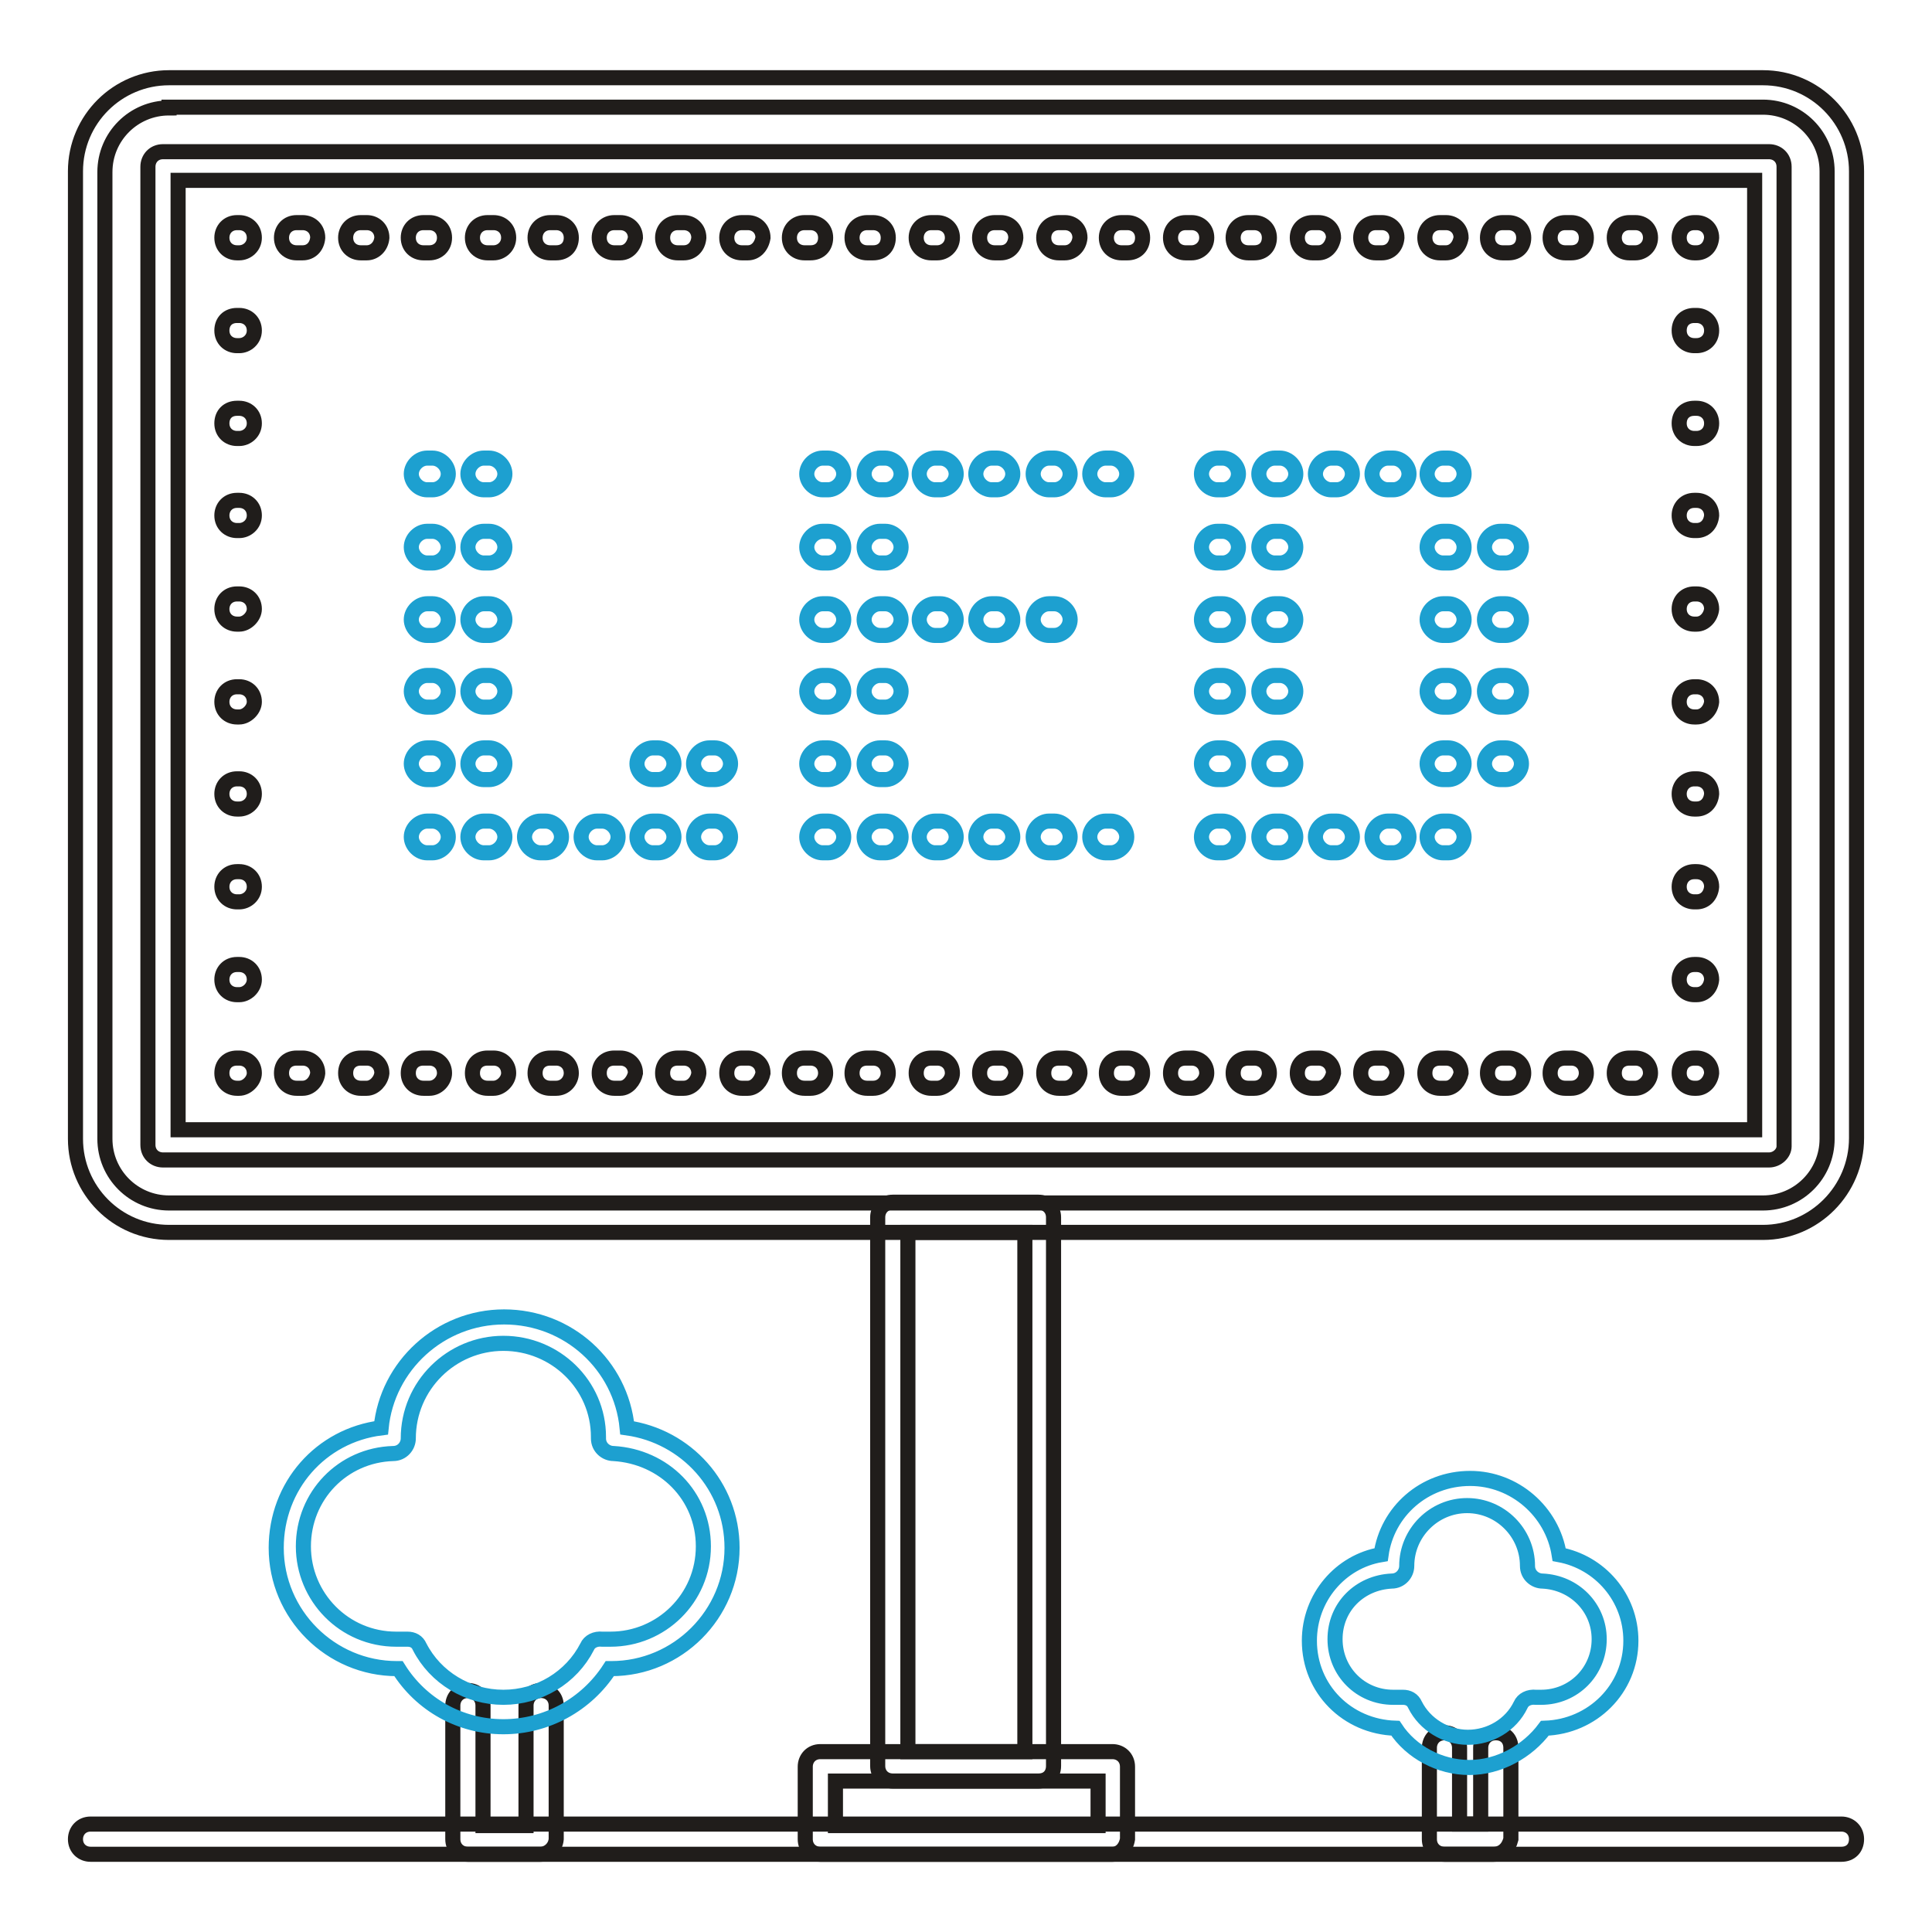
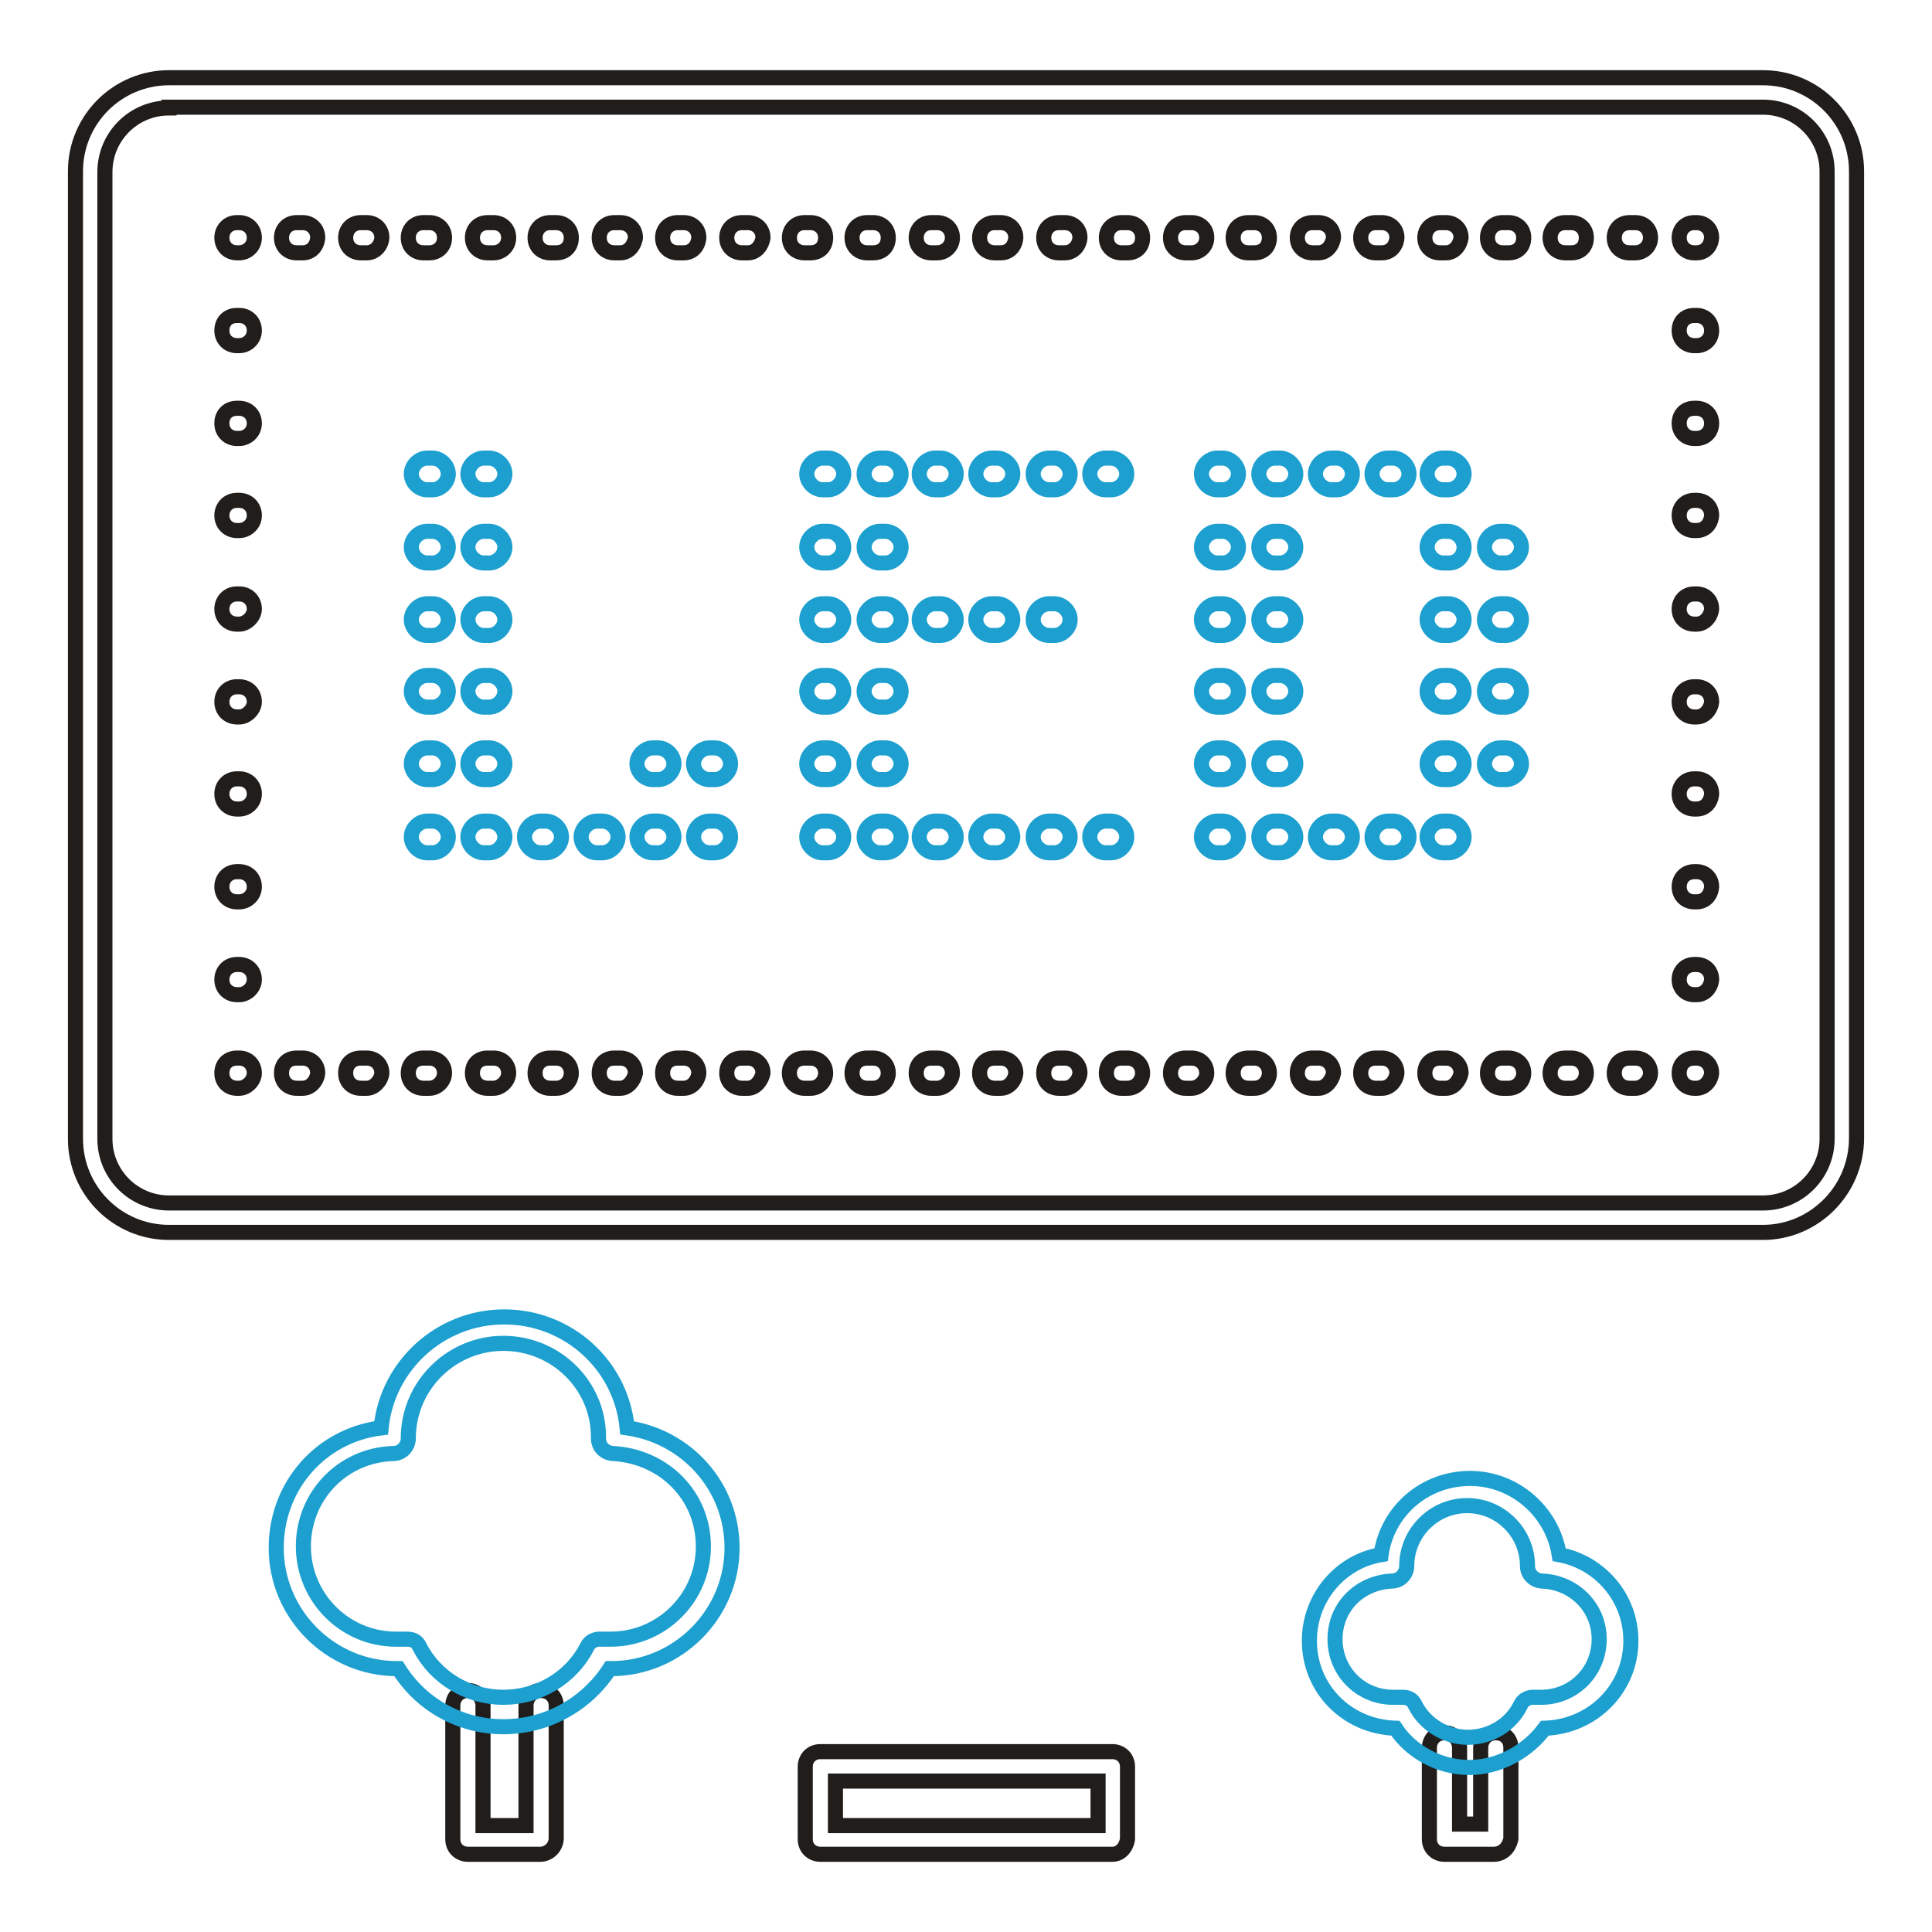
<svg xmlns="http://www.w3.org/2000/svg" version="1.1" x="0px" y="0px" viewBox="0 0 256 256" enable-background="new 0 0 256 256" xml:space="preserve">
  <g>
-     <path stroke-width="2" fill-opacity="0" stroke="#201d1b" d="M244,245.7H12c-1.1,0-2-0.8-2-2c0-1.1,0.8-2,2-2H244c1.1,0,2,0.8,2,2C246,244.9,245.2,245.7,244,245.7z  M137.6,236h-19.3c-1.1,0-2-0.8-2-2v-72.7c0-1.1,0.8-2,2-2h19.3c1.1,0,2,0.8,2,2v72.7C139.6,235.2,138.8,236,137.6,236z  M120.3,232.1h15.5v-68.8h-15.5V232.1z" />
    <path stroke-width="2" fill-opacity="0" stroke="#201d1b" d="M147.4,245.7h-38.7c-1.1,0-2-0.8-2-2v-9.6c0-1.1,0.8-2,2-2h38.7c1.1,0,2,0.8,2,2v9.6 C149.2,244.9,148.4,245.7,147.4,245.7z M110.7,241.9h34.8V236h-34.8V241.9z M233.6,163.3H22.4c-6.9,0-12.4-5.6-12.4-12.4V22.7 c0-6.9,5.6-12.4,12.4-12.4h211.2c6.9,0,12.4,5.6,12.4,12.4v128.1C246,157.7,240.4,163.3,233.6,163.3L233.6,163.3z M22.4,14.3 c-4.7,0-8.5,3.8-8.5,8.5v128.1c0,4.7,3.8,8.5,8.5,8.5h211.2c4.7,0,8.5-3.8,8.5-8.5V22.7c0-4.7-3.8-8.5-8.5-8.5H22.4z" />
-     <path stroke-width="2" fill-opacity="0" stroke="#201d1b" d="M234.4,153.7H21.6c-1.1,0-2-0.8-2-2V22.1c0-1.1,0.8-2,2-2h212.8c1.1,0,2,0.8,2,2v129.8 C236.4,152.8,235.5,153.7,234.4,153.7z M23.6,149.7h208.9V23.9H23.6V149.7z" />
    <path stroke-width="2" fill-opacity="0" stroke="#201d1b" d="M31.7,33.5h-0.3c-1.1,0-2-0.8-2-2c0-1.1,0.8-2,2-2h0.3c1.1,0,2,0.8,2,2C33.7,32.7,32.7,33.5,31.7,33.5z  M216.7,33.5h-0.8c-1.1,0-2-0.8-2-2c0-1.1,0.8-2,2-2h0.8c1.1,0,2,0.8,2,2C218.7,32.7,217.7,33.5,216.7,33.5z M208.2,33.5h-0.8 c-1.1,0-2-0.8-2-2c0-1.1,0.8-2,2-2h0.8c1.1,0,2,0.8,2,2C210.2,32.7,209.4,33.5,208.2,33.5z M199.9,33.5h-0.8c-1.1,0-2-0.8-2-2 c0-1.1,0.8-2,2-2h0.8c1.1,0,2,0.8,2,2C201.9,32.7,201.1,33.5,199.9,33.5z M191.6,33.5h-0.8c-1.1,0-2-0.8-2-2c0-1.1,0.8-2,2-2h0.8 c1.1,0,2,0.8,2,2C193.4,32.7,192.6,33.5,191.6,33.5z M183.1,33.5h-0.8c-1.1,0-2-0.8-2-2c0-1.1,0.8-2,2-2h0.8c1.1,0,2,0.8,2,2 C185,32.7,184.2,33.5,183.1,33.5z M174.7,33.5h-0.8c-1.1,0-2-0.8-2-2c0-1.1,0.8-2,2-2h0.8c1.1,0,2,0.8,2,2 C176.5,32.7,175.7,33.5,174.7,33.5z M166.2,33.5h-0.8c-1.1,0-2-0.8-2-2c0-1.1,0.8-2,2-2h0.8c1.1,0,2,0.8,2,2 C168.2,32.7,167.4,33.5,166.2,33.5z M157.9,33.5h-0.8c-1.1,0-2-0.8-2-2c0-1.1,0.8-2,2-2h0.8c1.1,0,2,0.8,2,2 C159.9,32.7,158.9,33.5,157.9,33.5z M149.4,33.5h-0.8c-1.1,0-2-0.8-2-2c0-1.1,0.8-2,2-2h0.8c1.1,0,2,0.8,2,2 C151.4,32.7,150.6,33.5,149.4,33.5z M141.1,33.5h-0.8c-1.1,0-2-0.8-2-2c0-1.1,0.8-2,2-2h0.8c1.1,0,2,0.8,2,2 C143,32.7,142.1,33.5,141.1,33.5z M132.6,33.5h-0.8c-1.1,0-2-0.8-2-2c0-1.1,0.8-2,2-2h0.8c1.1,0,2,0.8,2,2 C134.5,32.7,133.7,33.5,132.6,33.5z M124.2,33.5h-0.8c-1.1,0-2-0.8-2-2c0-1.1,0.8-2,2-2h0.8c1.1,0,2,0.8,2,2 C126.2,32.7,125.2,33.5,124.2,33.5z M115.7,33.5h-0.8c-1.1,0-2-0.8-2-2c0-1.1,0.8-2,2-2h0.8c1.1,0,2,0.8,2,2 C117.7,32.7,116.9,33.5,115.7,33.5z M107.4,33.5h-0.8c-1.1,0-2-0.8-2-2c0-1.1,0.8-2,2-2h0.8c1.1,0,2,0.8,2,2 C109.4,32.7,108.6,33.5,107.4,33.5L107.4,33.5z M99.1,33.5h-0.8c-1.1,0-2-0.8-2-2c0-1.1,0.8-2,2-2h0.8c1.1,0,2,0.8,2,2 C100.9,32.7,100.1,33.5,99.1,33.5z M90.6,33.5h-0.8c-1.1,0-2-0.8-2-2c0-1.1,0.8-2,2-2h0.8c1.1,0,2,0.8,2,2 C92.5,32.7,91.7,33.5,90.6,33.5z M82.2,33.5h-0.8c-1.1,0-2-0.8-2-2c0-1.1,0.8-2,2-2h0.8c1.1,0,2,0.8,2,2 C84,32.7,83.2,33.5,82.2,33.5z M73.7,33.5h-0.8c-1.1,0-2-0.8-2-2c0-1.1,0.8-2,2-2h0.8c1.1,0,2,0.8,2,2 C75.7,32.7,74.9,33.5,73.7,33.5z M65.4,33.5h-0.8c-1.1,0-2-0.8-2-2c0-1.1,0.8-2,2-2h0.8c1.1,0,2,0.8,2,2 C67.4,32.7,66.4,33.5,65.4,33.5z M56.9,33.5h-0.8c-1.1,0-2-0.8-2-2c0-1.1,0.8-2,2-2h0.8c1.1,0,2,0.8,2,2 C58.9,32.7,58,33.5,56.9,33.5z M48.6,33.5h-0.8c-1.1,0-2-0.8-2-2c0-1.1,0.8-2,2-2h0.8c1.1,0,2,0.8,2,2 C50.5,32.7,49.6,33.5,48.6,33.5L48.6,33.5z M40.1,33.5h-0.8c-1.1,0-2-0.8-2-2c0-1.1,0.8-2,2-2h0.8c1.1,0,2,0.8,2,2 C42,32.7,41.2,33.5,40.1,33.5z M224.8,33.5h-0.3c-1.1,0-2-0.8-2-2c0-1.1,0.8-2,2-2h0.3c1.1,0,2,0.8,2,2 C226.7,32.7,225.9,33.5,224.8,33.5z M31.7,58.1h-0.3c-1.1,0-2-0.8-2-2s0.8-2,2-2h0.3c1.1,0,2,0.8,2,2S32.7,58.1,31.7,58.1z  M224.8,58.1h-0.3c-1.1,0-2-0.8-2-2s0.8-2,2-2h0.3c1.1,0,2,0.8,2,2S225.9,58.1,224.8,58.1z M31.7,82.7h-0.3c-1.1,0-2-0.8-2-2 c0-1.1,0.8-2,2-2h0.3c1.1,0,2,0.8,2,2C33.7,81.7,32.7,82.7,31.7,82.7z M224.8,82.7h-0.3c-1.1,0-2-0.8-2-2c0-1.1,0.8-2,2-2h0.3 c1.1,0,2,0.8,2,2C226.7,81.7,225.9,82.7,224.8,82.7z M31.7,45.8h-0.3c-1.1,0-2-0.8-2-2s0.8-2,2-2h0.3c1.1,0,2,0.8,2,2 S32.7,45.8,31.7,45.8z M224.8,45.8h-0.3c-1.1,0-2-0.8-2-2s0.8-2,2-2h0.3c1.1,0,2,0.8,2,2S225.9,45.8,224.8,45.8z M31.7,70.3h-0.3 c-1.1,0-2-0.8-2-2c0-1.1,0.8-2,2-2h0.3c1.1,0,2,0.8,2,2C33.7,69.5,32.7,70.3,31.7,70.3z M224.8,70.3h-0.3c-1.1,0-2-0.8-2-2 c0-1.1,0.8-2,2-2h0.3c1.1,0,2,0.8,2,2C226.7,69.5,225.9,70.3,224.8,70.3z M31.7,107.2h-0.3c-1.1,0-2-0.8-2-2c0-1.1,0.8-2,2-2h0.3 c1.1,0,2,0.8,2,2C33.7,106.4,32.7,107.2,31.7,107.2z M224.8,107.2h-0.3c-1.1,0-2-0.8-2-2c0-1.1,0.8-2,2-2h0.3c1.1,0,2,0.8,2,2 C226.7,106.4,225.9,107.2,224.8,107.2z M31.7,144.2h-0.3c-1.1,0-2-0.8-2-2s0.8-2,2-2h0.3c1.1,0,2,0.8,2,2 C33.7,143.2,32.7,144.2,31.7,144.2z M216.7,144.2h-0.8c-1.1,0-2-0.8-2-2s0.8-2,2-2h0.8c1.1,0,2,0.8,2,2 C218.7,143.2,217.7,144.2,216.7,144.2z M208.2,144.2h-0.8c-1.1,0-2-0.8-2-2s0.8-2,2-2h0.8c1.1,0,2,0.8,2,2 C210.2,143.2,209.4,144.2,208.2,144.2z M199.9,144.2h-0.8c-1.1,0-2-0.8-2-2s0.8-2,2-2h0.8c1.1,0,2,0.8,2,2 C201.9,143.2,201.1,144.2,199.9,144.2z M191.6,144.2h-0.8c-1.1,0-2-0.8-2-2s0.8-2,2-2h0.8c1.1,0,2,0.8,2,2 C193.4,143.2,192.6,144.2,191.6,144.2z M183.1,144.2h-0.8c-1.1,0-2-0.8-2-2s0.8-2,2-2h0.8c1.1,0,2,0.8,2,2 C185,143.2,184.2,144.2,183.1,144.2z M174.7,144.2h-0.8c-1.1,0-2-0.8-2-2s0.8-2,2-2h0.8c1.1,0,2,0.8,2,2 C176.5,143.2,175.7,144.2,174.7,144.2z M166.2,144.2h-0.8c-1.1,0-2-0.8-2-2s0.8-2,2-2h0.8c1.1,0,2,0.8,2,2 C168.2,143.2,167.4,144.2,166.2,144.2z M157.9,144.2h-0.8c-1.1,0-2-0.8-2-2s0.8-2,2-2h0.8c1.1,0,2,0.8,2,2 C159.9,143.2,158.9,144.2,157.9,144.2z M149.4,144.2h-0.8c-1.1,0-2-0.8-2-2s0.8-2,2-2h0.8c1.1,0,2,0.8,2,2 C151.4,143.2,150.6,144.2,149.4,144.2z M141.1,144.2h-0.8c-1.1,0-2-0.8-2-2s0.8-2,2-2h0.8c1.1,0,2,0.8,2,2 C143,143.2,142.1,144.2,141.1,144.2z M132.6,144.2h-0.8c-1.1,0-2-0.8-2-2s0.8-2,2-2h0.8c1.1,0,2,0.8,2,2 C134.5,143.2,133.7,144.2,132.6,144.2z M124.2,144.2h-0.8c-1.1,0-2-0.8-2-2s0.8-2,2-2h0.8c1.1,0,2,0.8,2,2 C126.2,143.2,125.2,144.2,124.2,144.2z M115.7,144.2h-0.8c-1.1,0-2-0.8-2-2s0.8-2,2-2h0.8c1.1,0,2,0.8,2,2 C117.7,143.2,116.9,144.2,115.7,144.2z M107.4,144.2h-0.8c-1.1,0-2-0.8-2-2s0.8-2,2-2h0.8c1.1,0,2,0.8,2,2 C109.4,143.2,108.6,144.2,107.4,144.2L107.4,144.2z M99.1,144.2h-0.8c-1.1,0-2-0.8-2-2s0.8-2,2-2h0.8c1.1,0,2,0.8,2,2 C100.9,143.2,100.1,144.2,99.1,144.2z M90.6,144.2h-0.8c-1.1,0-2-0.8-2-2s0.8-2,2-2h0.8c1.1,0,2,0.8,2,2 C92.5,143.2,91.7,144.2,90.6,144.2z M82.2,144.2h-0.8c-1.1,0-2-0.8-2-2s0.8-2,2-2h0.8c1.1,0,2,0.8,2,2 C84,143.2,83.2,144.2,82.2,144.2z M73.7,144.2h-0.8c-1.1,0-2-0.8-2-2s0.8-2,2-2h0.8c1.1,0,2,0.8,2,2 C75.7,143.2,74.9,144.2,73.7,144.2z M65.4,144.2h-0.8c-1.1,0-2-0.8-2-2s0.8-2,2-2h0.8c1.1,0,2,0.8,2,2 C67.4,143.2,66.4,144.2,65.4,144.2z M56.9,144.2h-0.8c-1.1,0-2-0.8-2-2s0.8-2,2-2h0.8c1.1,0,2,0.8,2,2 C58.9,143.2,58,144.2,56.9,144.2z M48.6,144.2h-0.8c-1.1,0-2-0.8-2-2s0.8-2,2-2h0.8c1.1,0,2,0.8,2,2 C50.5,143.2,49.6,144.2,48.6,144.2L48.6,144.2z M40.1,144.2h-0.8c-1.1,0-2-0.8-2-2s0.8-2,2-2h0.8c1.1,0,2,0.8,2,2 C42,143.2,41.2,144.2,40.1,144.2z M224.8,144.2h-0.3c-1.1,0-2-0.8-2-2s0.8-2,2-2h0.3c1.1,0,2,0.8,2,2 C226.7,143.2,225.9,144.2,224.8,144.2z M31.7,131.8h-0.3c-1.1,0-2-0.8-2-2c0-1.1,0.8-2,2-2h0.3c1.1,0,2,0.8,2,2 C33.7,130.9,32.7,131.8,31.7,131.8z M224.8,131.8h-0.3c-1.1,0-2-0.8-2-2c0-1.1,0.8-2,2-2h0.3c1.1,0,2,0.8,2,2 C226.7,130.9,225.9,131.8,224.8,131.8z M31.7,95h-0.3c-1.1,0-2-0.8-2-2c0-1.1,0.8-2,2-2h0.3c1.1,0,2,0.8,2,2 C33.7,94,32.7,95,31.7,95z M224.8,95h-0.3c-1.1,0-2-0.8-2-2c0-1.1,0.8-2,2-2h0.3c1.1,0,2,0.8,2,2C226.7,94,225.9,95,224.8,95z  M31.7,119.5h-0.3c-1.1,0-2-0.8-2-2c0-1.1,0.8-2,2-2h0.3c1.1,0,2,0.8,2,2C33.7,118.7,32.7,119.5,31.7,119.5z" />
    <path stroke-width="2" fill-opacity="0" stroke="#1da0d0" d="M191.2,64.9c-1.1,0-2.1-1-2.1-2.1s1-2.1,2.1-2.1h0.7c1.1,0,2.1,1,2.1,2.1s-1,2.1-2.1,2.1H191.2z  M183.9,64.9c-1.1,0-2.1-1-2.1-2.1s1-2.1,2.1-2.1h0.7c1.1,0,2.1,1,2.1,2.1s-1,2.1-2.1,2.1H183.9z M176.4,64.9c-1.1,0-2.1-1-2.1-2.1 s1-2.1,2.1-2.1h0.7c1.1,0,2.1,1,2.1,2.1s-1,2.1-2.1,2.1H176.4z M168.9,64.9c-1.1,0-2.1-1-2.1-2.1s1-2.1,2.1-2.1h0.7 c1.1,0,2.1,1,2.1,2.1s-1,2.1-2.1,2.1H168.9z M161.3,64.9c-1.1,0-2.1-1-2.1-2.1s1-2.1,2.1-2.1h0.7c1.1,0,2.1,1,2.1,2.1 s-1,2.1-2.1,2.1H161.3z M146.5,64.9c-1.1,0-2.1-1-2.1-2.1s1-2.1,2.1-2.1h0.7c1.1,0,2.1,1,2.1,2.1s-1,2.1-2.1,2.1H146.5z M139,64.9 c-1.1,0-2.1-1-2.1-2.1s1-2.1,2.1-2.1h0.7c1.1,0,2.1,1,2.1,2.1s-1,2.1-2.1,2.1H139z M131.4,64.9c-1.1,0-2.1-1-2.1-2.1s1-2.1,2.1-2.1 h0.7c1.1,0,2.1,1,2.1,2.1s-1,2.1-2.1,2.1H131.4z M123.9,64.9c-1.1,0-2.1-1-2.1-2.1s1-2.1,2.1-2.1h0.7c1.1,0,2.1,1,2.1,2.1 s-1,2.1-2.1,2.1H123.9z M116.6,64.9c-1.1,0-2.1-1-2.1-2.1s1-2.1,2.1-2.1h0.7c1.1,0,2.1,1,2.1,2.1s-1,2.1-2.1,2.1H116.6z M109,64.9 c-1.1,0-2.1-1-2.1-2.1s1-2.1,2.1-2.1h0.7c1.1,0,2.1,1,2.1,2.1s-1,2.1-2.1,2.1H109z M64.1,64.9c-1.1,0-2.1-1-2.1-2.1s1-2.1,2.1-2.1 h0.7c1.1,0,2.1,1,2.1,2.1s-1,2.1-2.1,2.1H64.1z M56.6,64.9c-1.1,0-2.1-1-2.1-2.1s1-2.1,2.1-2.1h0.7c1.1,0,2.1,1,2.1,2.1 s-1,2.1-2.1,2.1H56.6z M198.8,84.2c-1.1,0-2.1-1-2.1-2.1s1-2.1,2.1-2.1h0.7c1.1,0,2.1,1,2.1,2.1s-1,2.1-2.1,2.1H198.8z M191.2,84.2 c-1.1,0-2.1-1-2.1-2.1s1-2.1,2.1-2.1h0.7c1.1,0,2.1,1,2.1,2.1s-1,2.1-2.1,2.1H191.2z M168.9,84.2c-1.1,0-2.1-1-2.1-2.1 s1-2.1,2.1-2.1h0.7c1.1,0,2.1,1,2.1,2.1s-1,2.1-2.1,2.1H168.9z M161.3,84.2c-1.1,0-2.1-1-2.1-2.1s1-2.1,2.1-2.1h0.7 c1.1,0,2.1,1,2.1,2.1s-1,2.1-2.1,2.1H161.3z M139,84.2c-1.1,0-2.1-1-2.1-2.1s1-2.1,2.1-2.1h0.7c1.1,0,2.1,1,2.1,2.1s-1,2.1-2.1,2.1 H139z M131.4,84.2c-1.1,0-2.1-1-2.1-2.1s1-2.1,2.1-2.1h0.7c1.1,0,2.1,1,2.1,2.1s-1,2.1-2.1,2.1H131.4z M123.9,84.2 c-1.1,0-2.1-1-2.1-2.1s1-2.1,2.1-2.1h0.7c1.1,0,2.1,1,2.1,2.1s-1,2.1-2.1,2.1H123.9z M116.6,84.2c-1.1,0-2.1-1-2.1-2.1 s1-2.1,2.1-2.1h0.7c1.1,0,2.1,1,2.1,2.1s-1,2.1-2.1,2.1H116.6z M109,84.2c-1.1,0-2.1-1-2.1-2.1s1-2.1,2.1-2.1h0.7 c1.1,0,2.1,1,2.1,2.1s-1,2.1-2.1,2.1H109z M64.1,84.2c-1.1,0-2.1-1-2.1-2.1s1-2.1,2.1-2.1h0.7c1.1,0,2.1,1,2.1,2.1s-1,2.1-2.1,2.1 H64.1z M56.6,84.2c-1.1,0-2.1-1-2.1-2.1s1-2.1,2.1-2.1h0.7c1.1,0,2.1,1,2.1,2.1s-1,2.1-2.1,2.1H56.6z M198.8,74.6 c-1.1,0-2.1-1-2.1-2.1s1-2.1,2.1-2.1h0.7c1.1,0,2.1,1,2.1,2.1s-1,2.1-2.1,2.1H198.8z M191.2,74.6c-1.1,0-2.1-1-2.1-2.1 s1-2.1,2.1-2.1h0.7c1.1,0,2.1,1,2.1,2.1s-0.8,2.1-2,2.1H191.2z M168.9,74.6c-1.1,0-2.1-1-2.1-2.1s1-2.1,2.1-2.1h0.7 c1.1,0,2.1,1,2.1,2.1s-1,2.1-2.1,2.1H168.9z M161.3,74.6c-1.1,0-2.1-1-2.1-2.1s1-2.1,2.1-2.1h0.7c1.1,0,2.1,1,2.1,2.1 s-1,2.1-2.1,2.1H161.3z M116.6,74.6c-1.1,0-2.1-1-2.1-2.1s1-2.1,2.1-2.1h0.7c1.1,0,2.1,1,2.1,2.1s-1,2.1-2.1,2.1H116.6z M109,74.6 c-1.1,0-2.1-1-2.1-2.1s1-2.1,2.1-2.1h0.7c1.1,0,2.1,1,2.1,2.1s-1,2.1-2.1,2.1H109z M64.1,74.6c-1.1,0-2.1-1-2.1-2.1s1-2.1,2.1-2.1 h0.7c1.1,0,2.1,1,2.1,2.1s-1,2.1-2.1,2.1H64.1z M56.6,74.6c-1.1,0-2.1-1-2.1-2.1s1-2.1,2.1-2.1h0.7c1.1,0,2.1,1,2.1,2.1 s-1,2.1-2.1,2.1H56.6z M198.8,103.3c-1.1,0-2.1-1-2.1-2.1s1-2.1,2.1-2.1h0.7c1.1,0,2.1,1,2.1,2.1s-1,2.1-2.1,2.1H198.8z  M191.2,103.3c-1.1,0-2.1-1-2.1-2.1s1-2.1,2.1-2.1h0.7c1.1,0,2.1,1,2.1,2.1s-1,2.1-2.1,2.1H191.2z M168.9,103.3 c-1.1,0-2.1-1-2.1-2.1s1-2.1,2.1-2.1h0.7c1.1,0,2.1,1,2.1,2.1s-1,2.1-2.1,2.1H168.9z M161.3,103.3c-1.1,0-2.1-1-2.1-2.1 s1-2.1,2.1-2.1h0.7c1.1,0,2.1,1,2.1,2.1s-1,2.1-2.1,2.1H161.3z M116.6,103.3c-1.1,0-2.1-1-2.1-2.1s1-2.1,2.1-2.1h0.7 c1.1,0,2.1,1,2.1,2.1s-1,2.1-2.1,2.1H116.6z M109,103.3c-1.1,0-2.1-1-2.1-2.1s1-2.1,2.1-2.1h0.7c1.1,0,2.1,1,2.1,2.1 s-1,2.1-2.1,2.1H109z M94,103.3c-1.1,0-2.1-1-2.1-2.1s1-2.1,2.1-2.1h0.7c1.1,0,2.1,1,2.1,2.1s-1,2.1-2.1,2.1H94z M86.5,103.3 c-1.1,0-2.1-1-2.1-2.1s1-2.1,2.1-2.1h0.7c1.1,0,2.1,1,2.1,2.1s-1,2.1-2.1,2.1H86.5z M64.1,103.3c-1.1,0-2.1-1-2.1-2.1 s1-2.1,2.1-2.1h0.7c1.1,0,2.1,1,2.1,2.1s-1,2.1-2.1,2.1H64.1z M56.6,103.3c-1.1,0-2.1-1-2.1-2.1s1-2.1,2.1-2.1h0.7 c1.1,0,2.1,1,2.1,2.1s-1,2.1-2.1,2.1H56.6z M198.8,93.7c-1.1,0-2.1-1-2.1-2.1s1-2.1,2.1-2.1h0.7c1.1,0,2.1,1,2.1,2.1 s-1,2.1-2.1,2.1H198.8z M191.2,93.7c-1.1,0-2.1-1-2.1-2.1s1-2.1,2.1-2.1h0.7c1.1,0,2.1,1,2.1,2.1s-1,2.1-2.1,2.1H191.2z  M168.9,93.7c-1.1,0-2.1-1-2.1-2.1s1-2.1,2.1-2.1h0.7c1.1,0,2.1,1,2.1,2.1s-1,2.1-2.1,2.1H168.9z M161.3,93.7c-1.1,0-2.1-1-2.1-2.1 s1-2.1,2.1-2.1h0.7c1.1,0,2.1,1,2.1,2.1s-1,2.1-2.1,2.1H161.3z M116.6,93.7c-1.1,0-2.1-1-2.1-2.1s1-2.1,2.1-2.1h0.7 c1.1,0,2.1,1,2.1,2.1s-1,2.1-2.1,2.1H116.6z M109,93.7c-1.1,0-2.1-1-2.1-2.1s1-2.1,2.1-2.1h0.7c1.1,0,2.1,1,2.1,2.1s-1,2.1-2.1,2.1 H109z M64.1,93.7c-1.1,0-2.1-1-2.1-2.1s1-2.1,2.1-2.1h0.7c1.1,0,2.1,1,2.1,2.1s-1,2.1-2.1,2.1H64.1z M56.6,93.7 c-1.1,0-2.1-1-2.1-2.1s1-2.1,2.1-2.1h0.7c1.1,0,2.1,1,2.1,2.1s-1,2.1-2.1,2.1H56.6z M191.2,113c-1.1,0-2.1-1-2.1-2.1 c0-1.1,1-2.1,2.1-2.1h0.7c1.1,0,2.1,1,2.1,2.1c0,1.1-1,2.1-2.1,2.1H191.2z M183.9,113c-1.1,0-2.1-1-2.1-2.1c0-1.1,1-2.1,2.1-2.1 h0.7c1.1,0,2.1,1,2.1,2.1c0,1.1-1,2.1-2.1,2.1H183.9z M176.4,113c-1.1,0-2.1-1-2.1-2.1c0-1.1,1-2.1,2.1-2.1h0.7 c1.1,0,2.1,1,2.1,2.1c0,1.1-1,2.1-2.1,2.1H176.4z M168.9,113c-1.1,0-2.1-1-2.1-2.1c0-1.1,1-2.1,2.1-2.1h0.7c1.1,0,2.1,1,2.1,2.1 c0,1.1-1,2.1-2.1,2.1H168.9z M161.3,113c-1.1,0-2.1-1-2.1-2.1c0-1.1,1-2.1,2.1-2.1h0.7c1.1,0,2.1,1,2.1,2.1c0,1.1-1,2.1-2.1,2.1 H161.3z M146.5,113c-1.1,0-2.1-1-2.1-2.1c0-1.1,1-2.1,2.1-2.1h0.7c1.1,0,2.1,1,2.1,2.1c0,1.1-1,2.1-2.1,2.1H146.5z M139,113 c-1.1,0-2.1-1-2.1-2.1c0-1.1,1-2.1,2.1-2.1h0.7c1.1,0,2.1,1,2.1,2.1c0,1.1-1,2.1-2.1,2.1H139z M131.4,113c-1.1,0-2.1-1-2.1-2.1 c0-1.1,1-2.1,2.1-2.1h0.7c1.1,0,2.1,1,2.1,2.1c0,1.1-1,2.1-2.1,2.1H131.4z M123.9,113c-1.1,0-2.1-1-2.1-2.1c0-1.1,1-2.1,2.1-2.1 h0.7c1.1,0,2.1,1,2.1,2.1c0,1.1-1,2.1-2.1,2.1H123.9z M116.6,113c-1.1,0-2.1-1-2.1-2.1c0-1.1,1-2.1,2.1-2.1h0.7 c1.1,0,2.1,1,2.1,2.1c0,1.1-1,2.1-2.1,2.1H116.6z M109,113c-1.1,0-2.1-1-2.1-2.1c0-1.1,1-2.1,2.1-2.1h0.7c1.1,0,2.1,1,2.1,2.1 c0,1.1-1,2.1-2.1,2.1H109z M94,113c-1.1,0-2.1-1-2.1-2.1c0-1.1,1-2.1,2.1-2.1h0.7c1.1,0,2.1,1,2.1,2.1c0,1.1-1,2.1-2.1,2.1H94z  M86.5,113c-1.1,0-2.1-1-2.1-2.1c0-1.1,1-2.1,2.1-2.1h0.7c1.1,0,2.1,1,2.1,2.1c0,1.1-1,2.1-2.1,2.1H86.5z M79.1,113 c-1.1,0-2.1-1-2.1-2.1c0-1.1,1-2.1,2.1-2.1h0.7c1.1,0,2.1,1,2.1,2.1c0,1.1-1,2.1-2.1,2.1H79.1z M71.6,113c-1.1,0-2.1-1-2.1-2.1 c0-1.1,1-2.1,2.1-2.1h0.7c1.1,0,2.1,1,2.1,2.1c0,1.1-1,2.1-2.1,2.1H71.6z M64.1,113c-1.1,0-2.1-1-2.1-2.1c0-1.1,1-2.1,2.1-2.1h0.7 c1.1,0,2.1,1,2.1,2.1c0,1.1-1,2.1-2.1,2.1H64.1z M56.6,113c-1.1,0-2.1-1-2.1-2.1c0-1.1,1-2.1,2.1-2.1h0.7c1.1,0,2.1,1,2.1,2.1 c0,1.1-1,2.1-2.1,2.1H56.6z" />
    <path stroke-width="2" fill-opacity="0" stroke="#201d1b" d="M224.8,119.5h-0.3c-1.1,0-2-0.8-2-2c0-1.1,0.8-2,2-2h0.3c1.1,0,2,0.8,2,2 C226.7,118.7,225.9,119.5,224.8,119.5z M71.6,245.7H62c-1.1,0-2-0.8-2-2v-17.7c0-1.1,0.8-2,2-2c1.1,0,2,0.8,2,2v15.9h5.7v-15.9 c0-1.1,0.8-2,2-2c1.1,0,2,0.8,2,2v17.7C73.6,244.9,72.6,245.7,71.6,245.7z M197.9,245.7h-6.5c-1.1,0-2-0.8-2-2v-12.1 c0-1.1,0.8-2,2-2c1.1,0,2,0.8,2,2v10.1h2.8v-10.1c0-1.1,0.8-2,2-2s2,0.8,2,2v12.1C199.9,244.9,199.1,245.7,197.9,245.7z" />
    <path stroke-width="2" fill-opacity="0" stroke="#1da0d0" d="M66.7,228.8c-5.7,0-10.9-2.9-13.9-7.7h-0.2c-8.8,0-16-7.2-16-16c0-8.2,5.9-14.9,13.9-15.9 c0.8-8.2,7.8-14.7,16.3-14.7s15.5,6.4,16.3,14.7c7.8,1.1,13.9,7.7,13.9,15.9c0,8.8-7.2,16-16,16h-0.2 C77.7,225.9,72.4,228.8,66.7,228.8z M54,217.2c0.7,0,1.3,0.3,1.6,1c2.1,4.1,6.4,6.7,11.1,6.7c4.7,0,9-2.6,11.1-6.7 c0.3-0.7,1.1-1.1,2-1h1.1c6.7,0,12.3-5.4,12.3-12.3c0-6.7-5.2-11.9-11.9-12.3c-1,0-2-0.8-2-2v-0.2c0-6.9-5.7-12.4-12.6-12.4 c-6.9,0-12.6,5.6-12.6,12.6c0,1-0.8,2-2,2c-6.7,0.2-11.9,5.6-11.9,12.3c0,6.7,5.4,12.3,12.3,12.3H54L54,217.2z M194.7,234.2 c-3.9,0-7.7-2-9.8-5.2c-6.4-0.2-11.4-5.2-11.4-11.6c0-5.7,4.1-10.5,9.5-11.4c0.8-5.7,5.7-10.1,11.8-10.1c5.9,0,10.9,4.4,11.8,10.1 c5.4,1,9.5,5.7,9.5,11.4c0,6.4-5.1,11.4-11.4,11.6C202.4,232.1,198.6,234.2,194.7,234.2z M185.9,224.9c0.7,0,1.3,0.3,1.6,1 c1.3,2.6,4.1,4.3,7,4.3c2.9,0,5.7-1.6,7-4.3c0.3-0.7,1.1-1.1,2-1h0.7c4.3,0,7.7-3.4,7.7-7.7c0-4.2-3.3-7.5-7.5-7.7c-1,0-2-0.8-2-2 c0-4.4-3.6-8-8-8c-4.4,0-8,3.6-8,8c0,1-0.8,2-2,2c-4.2,0.2-7.5,3.4-7.5,7.7c0,4.3,3.4,7.7,7.7,7.7H185.9L185.9,224.9z" />
  </g>
</svg>